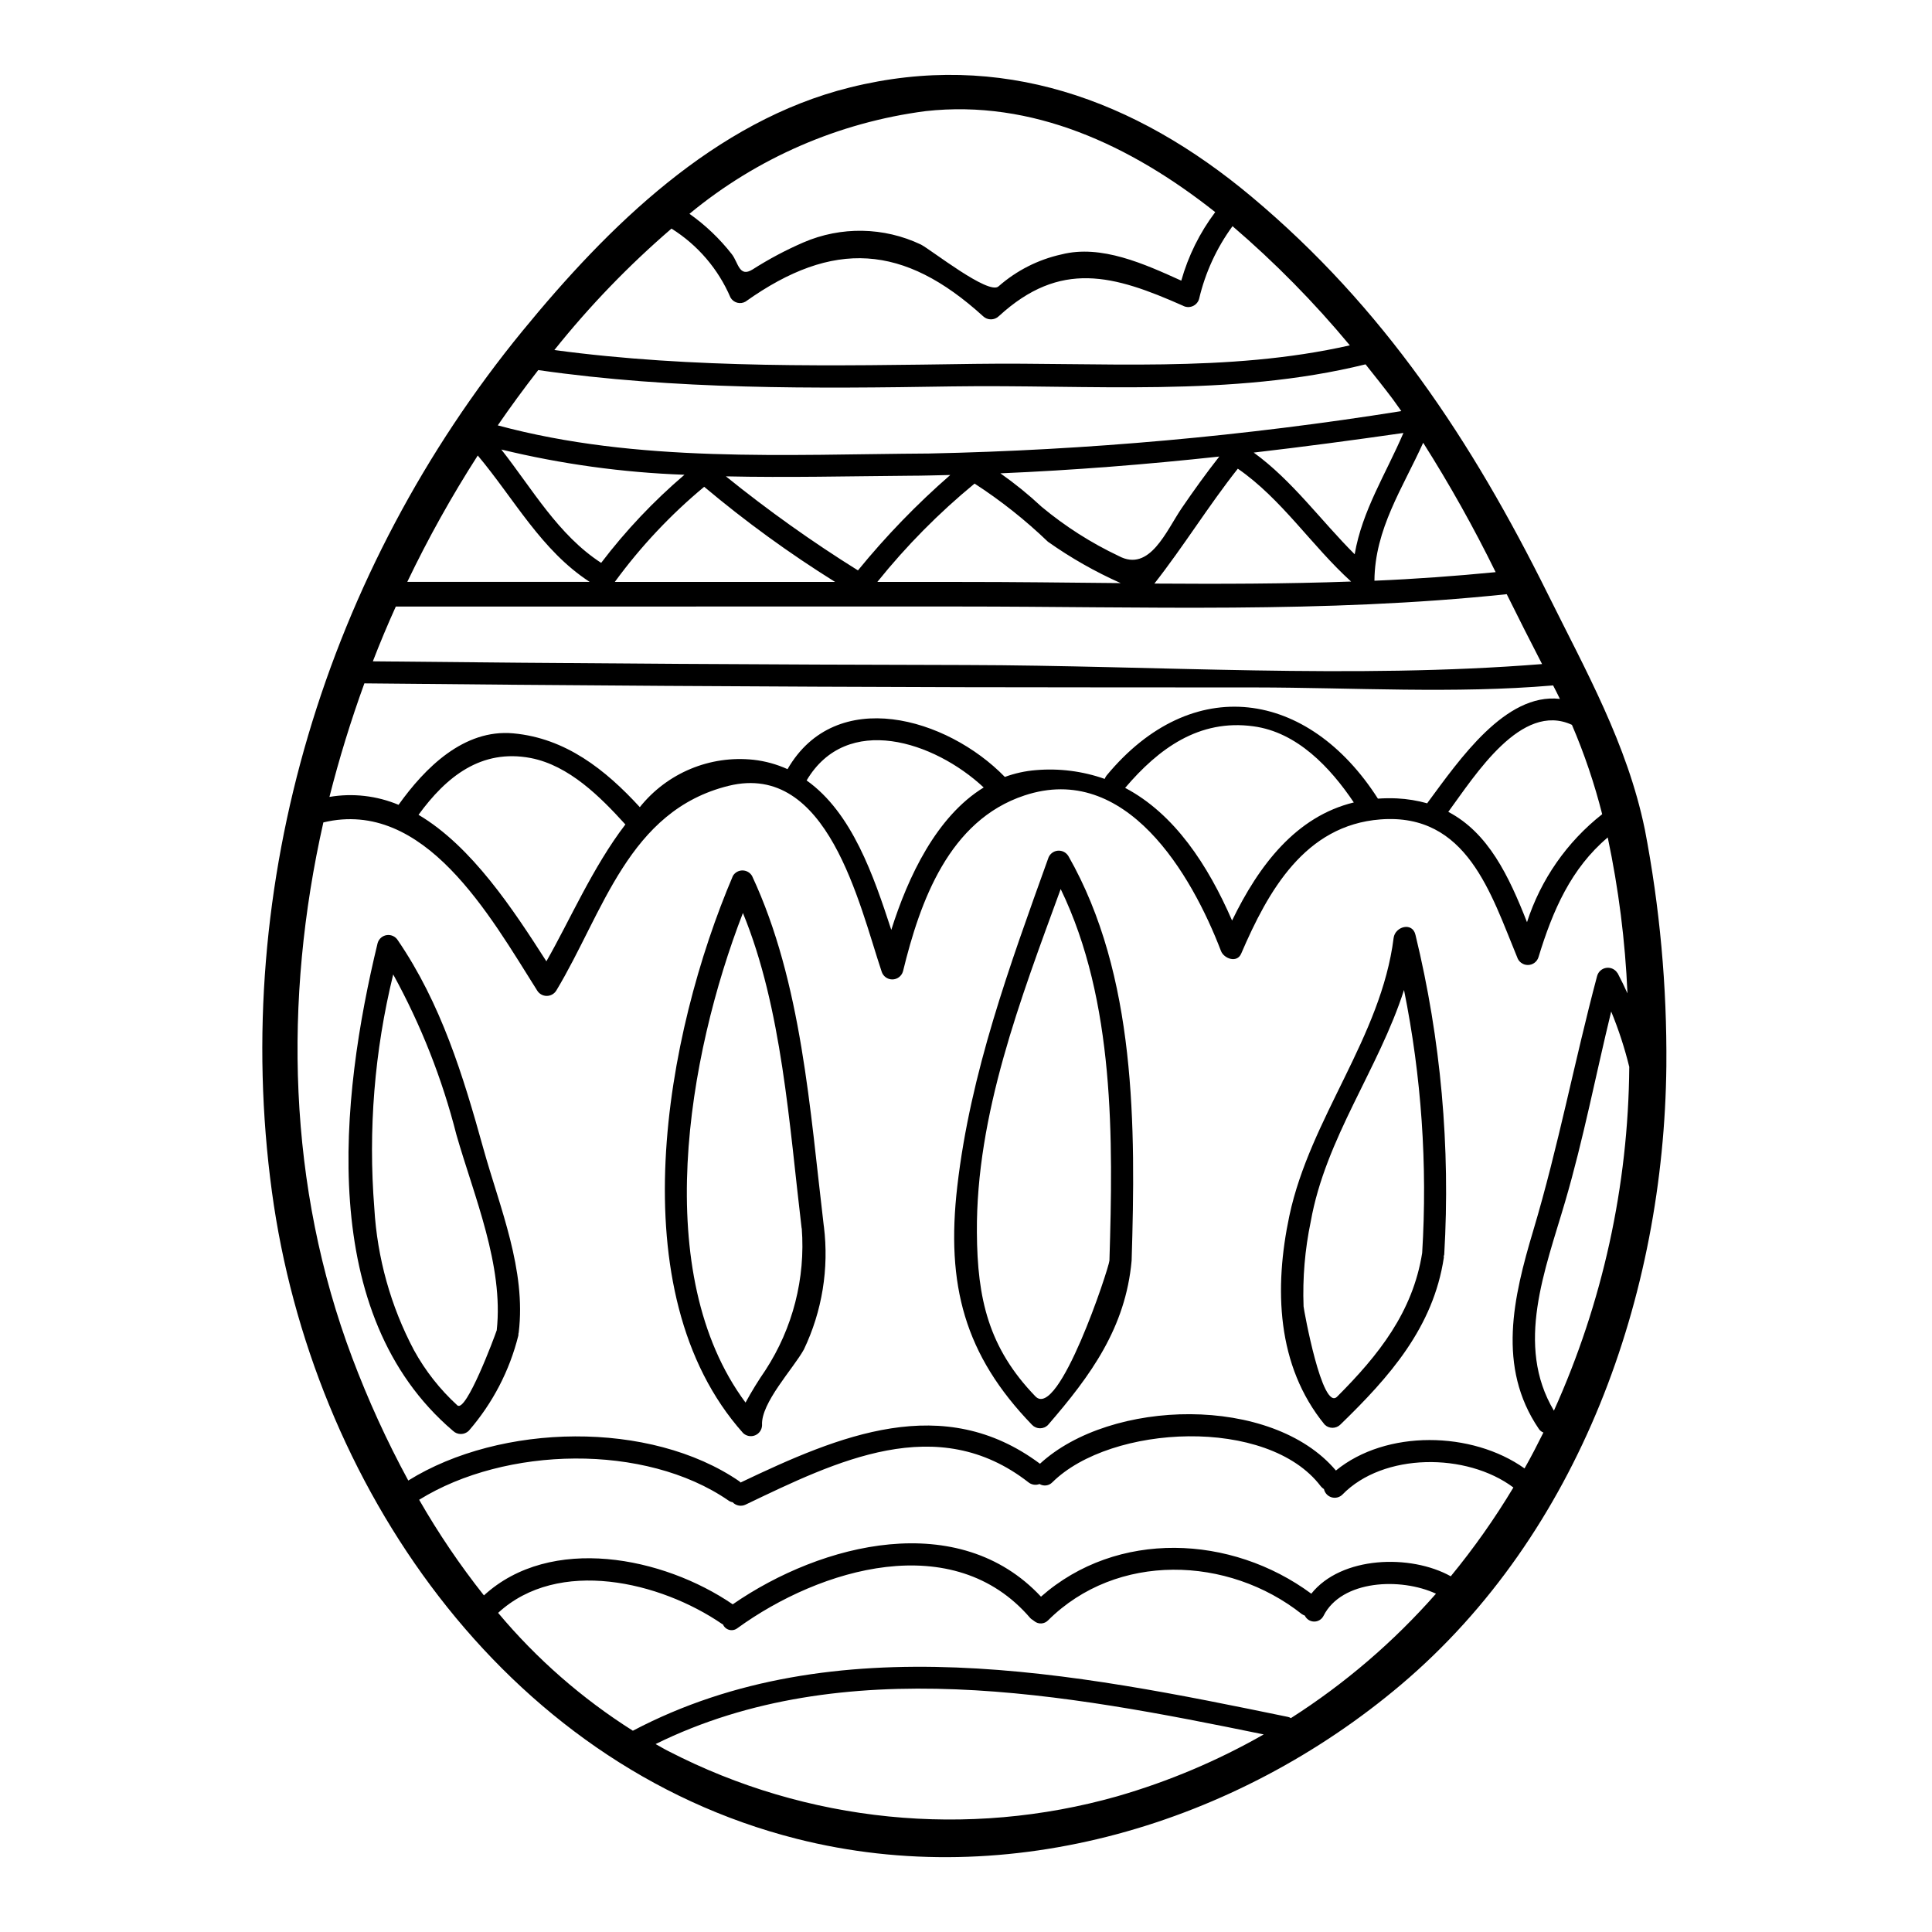
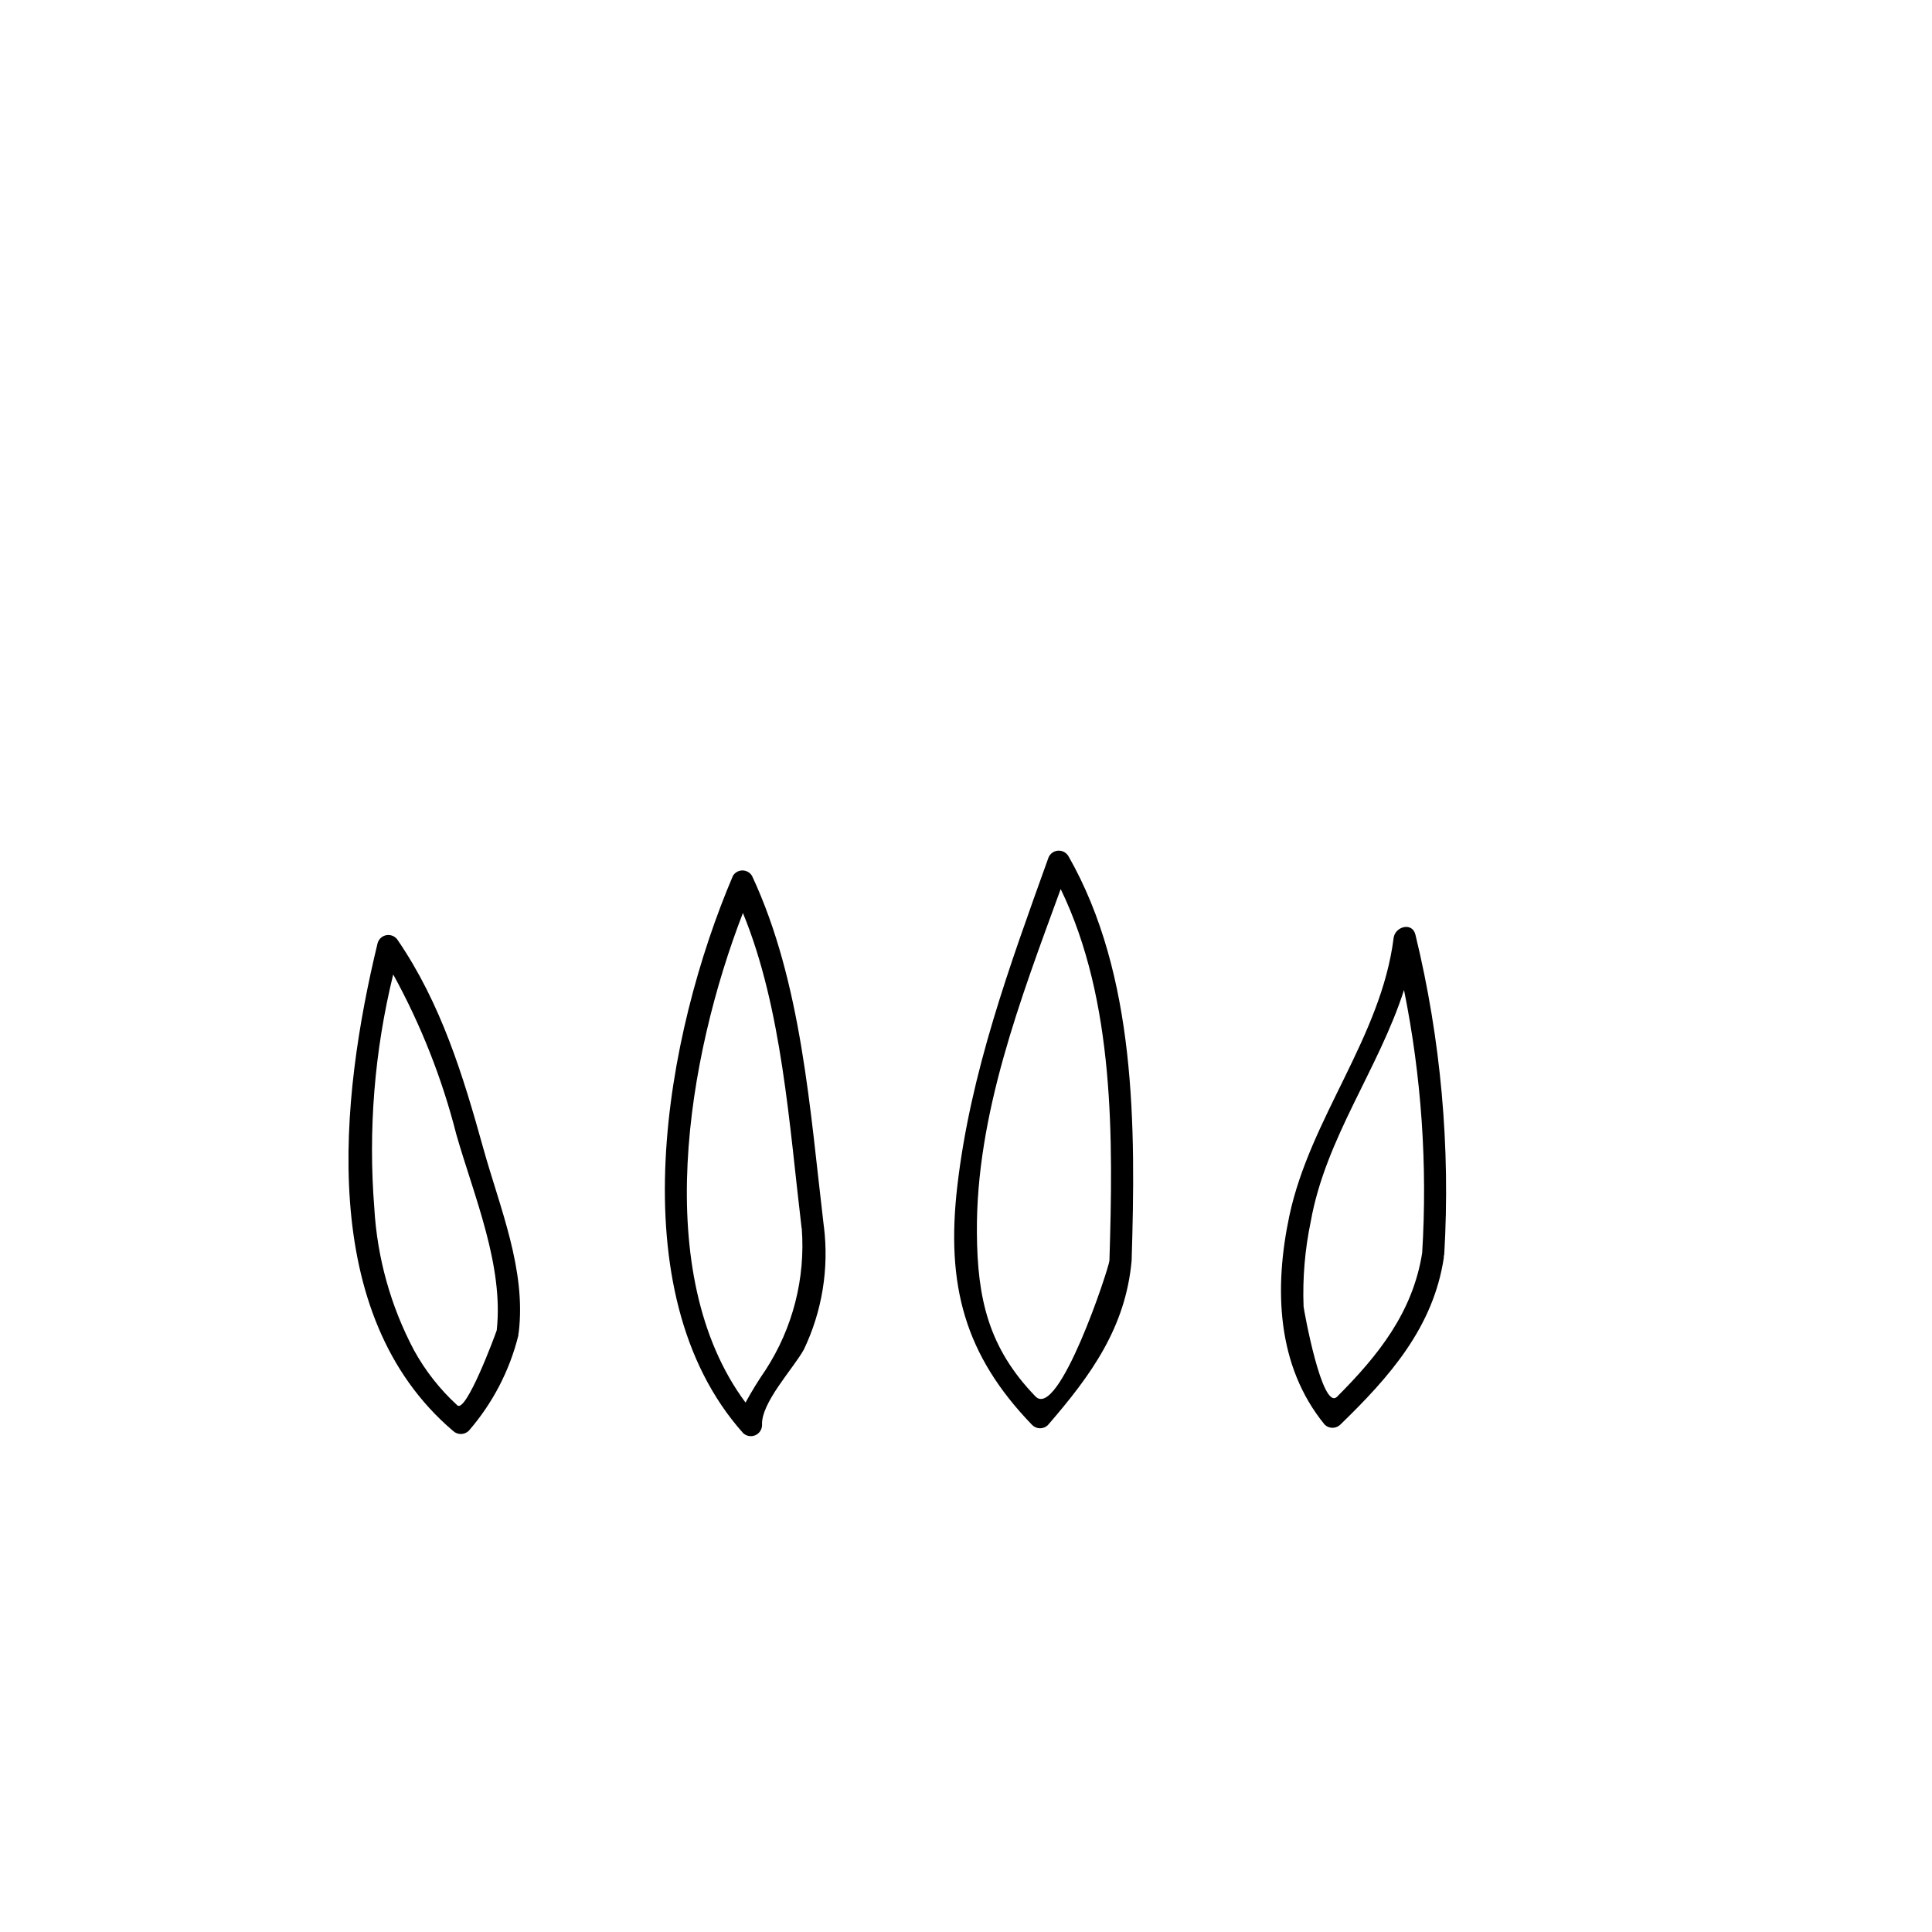
<svg xmlns="http://www.w3.org/2000/svg" fill="#000000" width="800px" height="800px" version="1.1" viewBox="144 144 512 512">
  <g>
-     <path d="m579.88 363.71c3.981 20.68 5.898 41.703 5.723 62.762-0.621 60.695-22.926 123.85-70.281 163.95-43.625 36.918-103.8 55.172-160.2 40.879-77.836-19.719-128.59-94.25-139.06-171.47-11.094-81.66 14.578-164.83 66.414-228.14 22.664-27.668 50.922-55.645 86.797-64.523 39.863-9.91 75.543 3.106 106.42 28.977 34.961 29.27 58.375 64.75 78.457 105.21 10.105 20.375 21.062 39.801 25.727 62.363zm-7.195 38.18c0.949 1.797 1.797 3.566 2.613 5.363v0.004c-0.602-13.898-2.352-27.723-5.231-41.328-9.684 8.18-14.562 19.285-18.348 31.723-0.383 1.238-1.531 2.082-2.828 2.082s-2.445-0.844-2.832-2.082c-6.93-16.711-13.246-38.262-36.234-36.5-20.016 1.539-29.762 18.973-36.891 35.551-1.109 2.617-4.578 1.344-5.359-0.684-7.785-20.309-25.152-50.168-52.098-41.211-19.953 6.609-27.633 27.945-32.18 46.637h-0.004c-0.371 1.254-1.523 2.113-2.828 2.113-1.309 0-2.457-0.859-2.832-2.113-5.953-17.789-14.227-55.633-40.516-49.199-26.586 6.543-33.164 33.457-45.688 54.258h-0.004c-0.539 0.883-1.5 1.422-2.531 1.422-1.035 0-1.996-0.539-2.535-1.422-12.547-19.883-29.844-50.977-56.664-44.555-10.629 47.059-9.48 96.477 7.656 141.9 4.199 11.16 9.156 22.023 14.848 32.508 24.492-15.242 64.129-16.023 87.773 0.227h-0.004c0.109 0.09 0.207 0.188 0.297 0.297 26.195-12.492 53.699-24.105 79.34-4.973 18.707-17.266 61.449-18.348 78.426 1.797 13.309-10.891 36.07-10.465 49.988-0.555 1.766-3.109 3.402-6.297 5.004-9.516h-0.004c-0.516-0.191-0.953-0.551-1.246-1.016-11.082-16.352-6.734-34.793-1.438-52.523 6.641-22.203 10.953-45.062 16.926-67.469v0.004c0.32-1.145 1.289-1.984 2.465-2.141 1.176-0.156 2.328 0.402 2.938 1.418zm3.106 24.922v0.004c-1.227-5.035-2.836-9.965-4.809-14.754-4.086 16.777-7.356 33.852-12.203 50.383-5.262 18.02-13.344 38.004-2.977 55.398 12.914-28.617 19.715-59.613 19.969-91.008zm-7.195-67.047v0.004c-2.047-8.09-4.727-16.008-8.016-23.676-13.406-6.215-25.609 13.309-32.766 23.059 10.598 5.559 16.023 16.926 20.859 29.238v-0.004c3.644-11.297 10.574-21.254 19.902-28.598zm-11.219-30.574c-0.59-1.211-1.18-2.391-1.797-3.566-0.031 0-0.098 0.031-0.129 0.031-26.062 2.223-52.785 0.555-78.918 0.523-25.543 0-51.062-0.02-76.559-0.062-53.145-0.133-106.28-0.473-159.41-1.016v0.004c-3.586 9.867-6.676 19.906-9.258 30.086 6.18-1.051 12.531-0.324 18.316 2.094 6.965-9.746 17.266-20.145 30.418-18.938 13.867 1.273 24.402 9.617 33.52 19.559h-0.004c7.234-9.059 18.598-13.797 30.125-12.559 3.117 0.348 6.164 1.188 9.023 2.488 12.789-22.176 42.223-13.738 57.59 2.059h0.004c2.641-0.969 5.402-1.574 8.203-1.801 6.18-0.531 12.402 0.262 18.254 2.324 0.121-0.316 0.285-0.613 0.488-0.883 22.668-27.406 53.438-22.797 71.918 6.113 1.688-0.121 3.379-0.141 5.07-0.062 2.711 0.137 5.394 0.574 8.008 1.305 0.066-0.062 0.066-0.16 0.129-0.227 8.434-11.395 20.566-29.086 34.988-27.449zm-4.723-9.227c-3.172-6.148-6.293-12.316-9.355-18.5-48.5 5.117-96.434 3.269-145.14 3.269l-149.26 0.004c-2.164 4.777-4.191 9.617-6.086 14.52 52.363 0.555 104.74 0.883 157.14 0.98 50.398 0.109 102.43 3.773 152.7-0.25zm-24.172 241.75v0.004c6.098-7.422 11.641-15.281 16.582-23.516-12.395-9.289-34.504-9.258-45.328 1.898h0.004c-0.758 0.738-1.859 1.004-2.871 0.699s-1.781-1.137-2.004-2.172c-0.32-0.203-0.609-0.457-0.848-0.75-14.031-18.547-55.633-16.418-71.133-1.047v-0.004c-0.891 0.926-2.301 1.117-3.402 0.457-0.992 0.387-2.113 0.211-2.941-0.457-24.168-18.836-50.922-5.594-74.926 5.902v0.004c-1.168 0.574-2.57 0.32-3.465-0.621-0.418-0.07-0.809-0.238-1.145-0.492-22.043-15.172-59.039-14.359-81.926-0.16v-0.004c5.086 8.867 10.824 17.336 17.168 25.344 17.711-16.219 47.52-10.234 65.934 2.363 23.711-16.387 59.977-25.312 81.691-2.027 20.18-17.789 50.434-16.449 71.637-0.789 7.93-9.977 26.277-10.562 36.969-4.609zm11.871-266.11v0.004c-5.773-11.766-12.18-23.207-19.195-34.273-5.394 11.969-12.82 22.828-12.918 36.562 10.66-0.438 21.387-1.223 32.109-2.269zm-24.988-42.656c-0.789-1.078-1.504-2.156-2.285-3.203-2.289-3.043-4.723-6.082-7.195-9.191-35.68 8.797-73.258 5.297-109.69 5.852-36.629 0.59-73.191 0.887-109.56-4.328-0.066 0.098-0.129 0.16-0.195 0.262-3.629 4.676-7.16 9.484-10.527 14.391 37.117 10.008 76.266 7.688 114.36 7.453h-0.004c41.902-0.879 83.699-4.633 125.09-11.234zm9.191 313.4c-9.32-4.328-25.016-3.695-29.828 5.902-0.484 0.93-1.453 1.504-2.5 1.48-1.047-0.02-1.988-0.633-2.438-1.578-0.273-0.105-0.539-0.238-0.785-0.395-19.523-15.469-49.055-16.449-67.238 1.637-0.973 1.023-2.57 1.125-3.66 0.23-0.141-0.09-0.273-0.188-0.395-0.297-0.031 0-0.031 0-0.031-0.031-0.23-0.117-0.441-0.273-0.621-0.461-20.34-23.805-55.664-13.277-77.637 2.648h-0.004c-0.609 0.48-1.414 0.645-2.164 0.449-0.754-0.199-1.367-0.738-1.664-1.461-0.062-0.031-0.16-0.031-0.227-0.098-16.383-11.25-43.398-17.66-59.355-2.945 10.211 12.199 22.262 22.734 35.711 31.234 53.531-28.191 117.29-15.273 173.62-3.66 0.27 0.051 0.527 0.164 0.75 0.324 14.305-9.133 27.254-20.234 38.461-32.98zm-21.551-275.46c1.992-11.609 8.238-21.227 12.918-32.148-13.215 1.898-26.426 3.664-39.672 5.199 10.27 7.457 17.762 17.988 26.754 26.949zm-0.23 65.77c-6.246-9.289-15.043-18.641-26.621-20.18-14.391-1.969-25.117 5.902-33.98 16.32 13.082 6.898 21.941 20.441 28.34 35.156 7.113-14.684 16.957-27.57 32.262-31.297zm-0.715-58.539c-10.434-9.445-18.383-21.879-30.023-29.914-7.781 9.84-14.355 20.57-22.109 30.449 17.383 0.117 34.766 0.086 52.129-0.539zm-0.328-62.582v-0.004c-9.457-11.391-19.859-21.957-31.098-31.594-4.219 5.769-7.234 12.328-8.863 19.285-0.254 0.875-0.895 1.586-1.738 1.93s-1.797 0.285-2.59-0.16c-18.246-8.078-32.41-12.203-48.758 2.812h-0.004c-1.16 1.109-2.988 1.109-4.152 0-21-19.102-39.703-20.41-62.926-3.894l0.004 0.004c-0.676 0.398-1.484 0.508-2.238 0.305-0.758-0.203-1.402-0.699-1.785-1.383-3.227-7.535-8.68-13.906-15.629-18.254-11.324 9.742-21.715 20.516-31.043 32.184 37 4.973 74.273 4.188 111.55 3.664 33.004-0.461 66.852 2.445 99.266-4.91zm-44.516 43.055c3.172-4.641 6.441-9.188 9.91-13.602-19.285 2.094-38.625 3.629-58.016 4.449v-0.004c3.84 2.699 7.492 5.66 10.922 8.863 6.238 5.195 13.105 9.578 20.441 13.047 8.242 4.418 12.621-6.738 16.742-12.754zm-0.16-60.223c1.848-6.555 4.898-12.711 8.992-18.152-22.469-17.789-48.504-29.914-76.754-26.766h0.004c-23.008 2.992-44.703 12.426-62.582 27.211 4.238 3 8.02 6.602 11.215 10.691 1.73 2.191 1.93 6.297 5.512 4.059 4.293-2.742 8.801-5.137 13.473-7.164 9.977-4.305 21.32-4.102 31.133 0.559 2.648 1.344 17.953 13.473 20.57 11.086 4.758-4.188 10.496-7.102 16.684-8.469 10.559-2.688 22.008 2.543 31.773 6.961zm-16.941 401.66c13.535-3.906 26.555-9.406 38.785-16.387-52.391-10.727-111.36-21.977-161.16 2.555 1.145 0.617 2.254 1.309 3.434 1.895v-0.004c36.695 18.934 79.219 23.199 118.95 11.941zm0.914-321.48v-0.004c-6.789-3.016-13.262-6.695-19.324-10.988-5.977-5.738-12.48-10.895-19.43-15.402-9.461 7.781-18.098 16.516-25.77 26.066h21.648c14.359-0.012 28.613 0.184 42.875 0.312zm-60.828 91.883c4.449-14.094 11.969-30.055 24.492-37.742-13.145-12.262-36.301-19.816-46.93-1.863 12.07 8.57 17.762 25.312 22.438 39.605zm15.633-120.55c-3.598 0.066-7.16 0.195-10.758 0.195-16.137 0.129-32.445 0.523-48.695 0.164h-0.004c11.148 9.012 22.832 17.336 34.992 24.922 7.426-9.105 15.609-17.562 24.465-25.281zm-88.887 28.34h58.371c-12.145-7.578-23.738-16.004-34.699-25.215-8.898 7.391-16.852 15.855-23.676 25.199zm2.809 64.262c-0.031-0.035-0.031-0.035-0.062-0.035-6.641-7.32-14.914-15.586-25.016-17.555-13.18-2.519-22.434 4.973-29.762 15.043 14.098 8.34 25.086 25.086 33.883 38.82 6.047-10.52 12.293-25.008 20.957-36.289zm-6.441-69.316c6.504-8.551 13.906-16.375 22.074-23.348-16.359-0.59-32.621-2.828-48.531-6.691 8.273 10.523 15.074 22.648 26.457 30.039zm-51.379 5.039h48.34c-12.82-8.309-20.016-22.012-29.66-33.492h-0.004c-6.91 10.766-13.148 21.949-18.676 33.492z" />
    <path d="m519.12 391.77c6.723 27.688 9.289 56.227 7.617 84.672-0.023 0.145-0.066 0.289-0.129 0.422 0 0.129 0.031 0.227 0.031 0.363-2.777 18.543-14.391 31.656-27.438 44.312-1.156 1.129-3 1.129-4.152 0-12.789-15.633-13.41-36.211-9.355-55.336 5.512-25.93 24.332-47.32 27.633-73.648 0.398-3.043 5.008-4.316 5.793-0.785zm1.766 84.277h0.004c1.43-23.34-0.188-46.77-4.812-69.691-6.734 21-20.797 39.277-24.723 61.402-1.543 7.383-2.18 14.93-1.895 22.469 0.098 1.043 4.938 27.895 8.895 23.902 10.953-10.969 20.047-22.383 22.535-38.082z" />
    <path d="m427.12 370.84c18.055 31.621 17.859 71.914 16.773 107.24-1.602 17.754-10.789 30.414-22.172 43.559h0.004c-0.555 0.559-1.309 0.871-2.094 0.871-0.789 0-1.543-0.312-2.094-0.871-17.953-18.574-22.855-37.121-19.848-63.215 3.484-30.188 13.863-58.422 24.066-86.859 0.328-1.125 1.285-1.953 2.445-2.109 1.164-0.152 2.305 0.391 2.918 1.387zm10.891 107.24c0.98-32.215 1.473-68.746-12.918-98.473-10.629 29.125-22.434 59.75-22.207 91.012 0.098 17.562 3.106 30.609 15.504 43.43 6.148 6.394 19.426-33.781 19.621-35.969z" />
    <path d="m362.34 469.02c1.379 11.152-0.457 22.465-5.301 32.605-2.777 5.039-11.445 14.191-11.086 20.047-0.02 1.184-0.738 2.246-1.828 2.699-1.094 0.453-2.356 0.219-3.207-0.605-33.395-37.445-20.469-105.96-2.684-147.66 0.535-0.891 1.504-1.438 2.543-1.43 1.043 0.008 2.004 0.562 2.527 1.461 13.184 28.191 15.352 62.137 19.004 92.715 0 0.066 0.031 0.098 0.031 0.164zm-15.477 38.07c7.234-11.121 10.613-24.316 9.613-37.547l-0.035-0.031c-3.281-27.395-5.191-58.344-15.559-83.562-14.715 38.004-24.625 95.645 0.688 129.74l0.004 0.004c1.613-2.957 3.379-5.828 5.289-8.602z" />
    <path d="m272.08 448.32c4.379 15.742 11.414 32.211 9.383 48.828 0 0.098-0.062 0.129-0.062 0.227-0.035 0.195 0 0.359-0.035 0.555-2.328 9.336-6.832 17.988-13.145 25.25-1.168 1.129-3.019 1.129-4.188 0-36.141-30.809-29.957-87.973-19.953-129.28h0.004c0.332-1.125 1.297-1.945 2.457-2.094 1.16-0.148 2.301 0.402 2.906 1.402 11.445 16.781 17.238 35.684 22.633 55.109zm3.562 48.203c1.867-17.168-6.019-35.52-10.695-51.836-3.758-14.801-9.383-29.066-16.742-42.449-4.969 20.258-6.66 41.184-5.004 61.977 0.766 13.133 4.344 25.949 10.496 37.578 3.008 5.481 6.898 10.43 11.516 14.648 2.32 1.996 9.809-18.039 10.43-19.918z" />
  </g>
</svg>